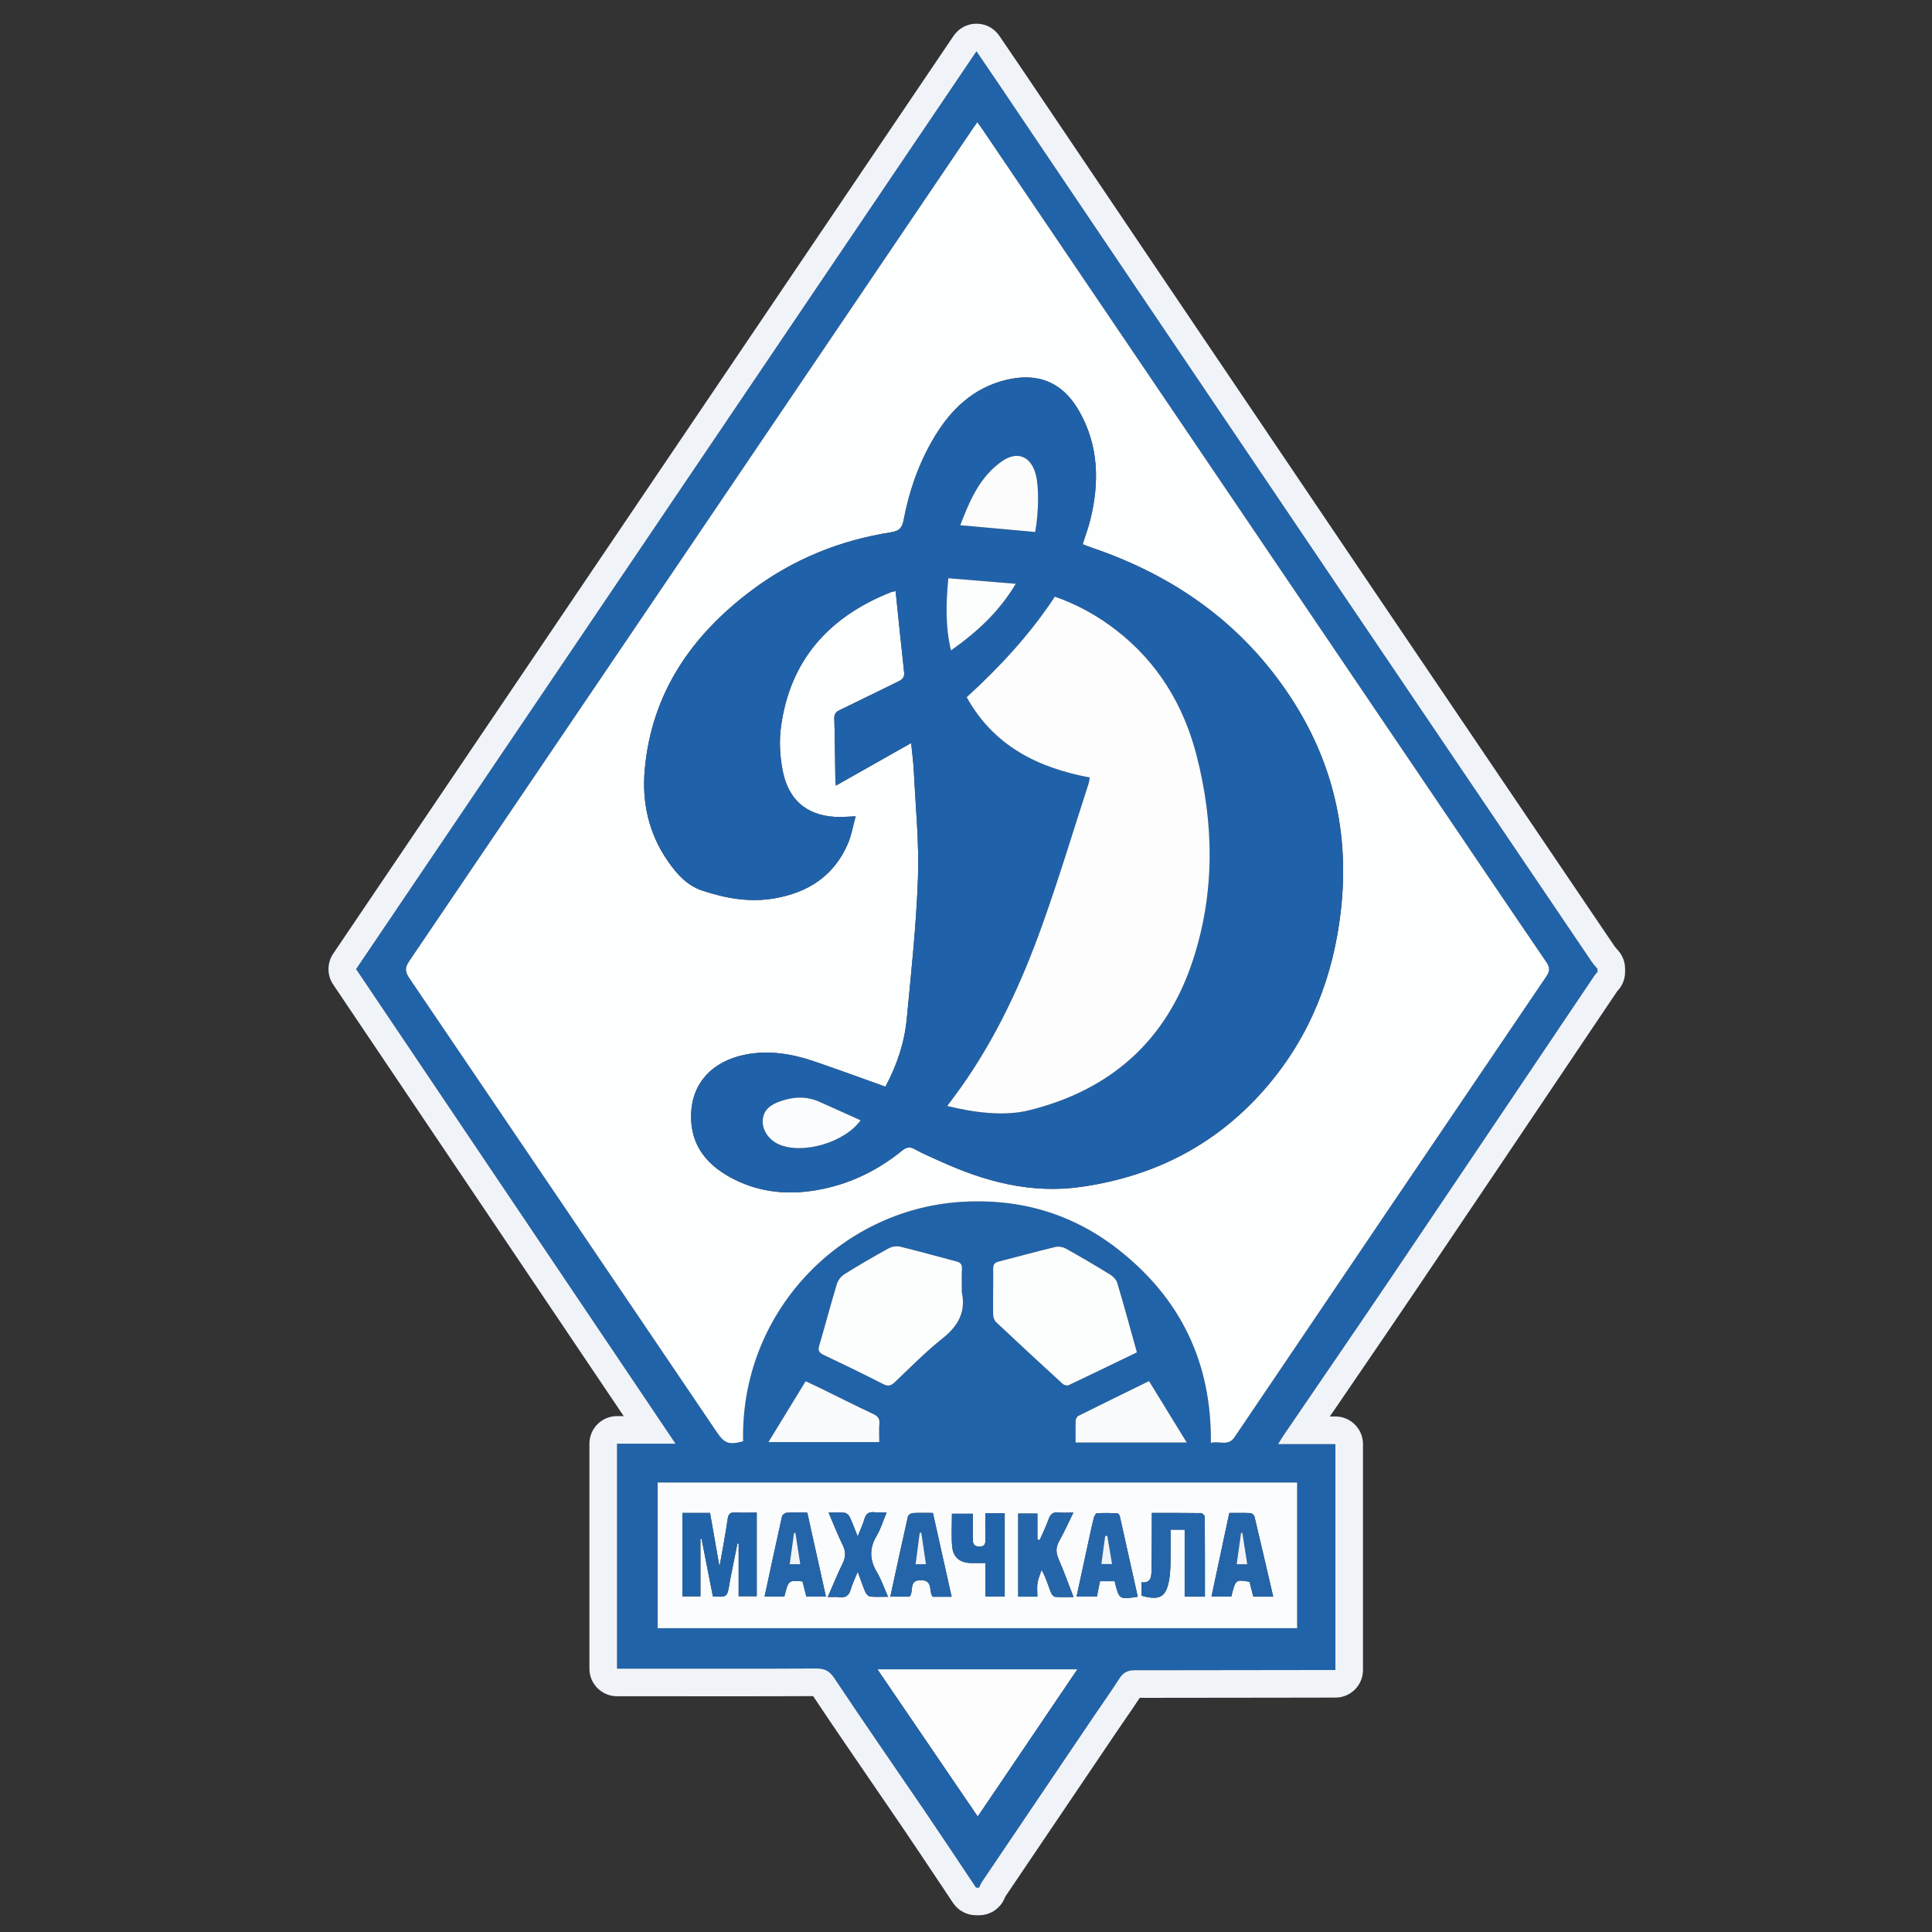
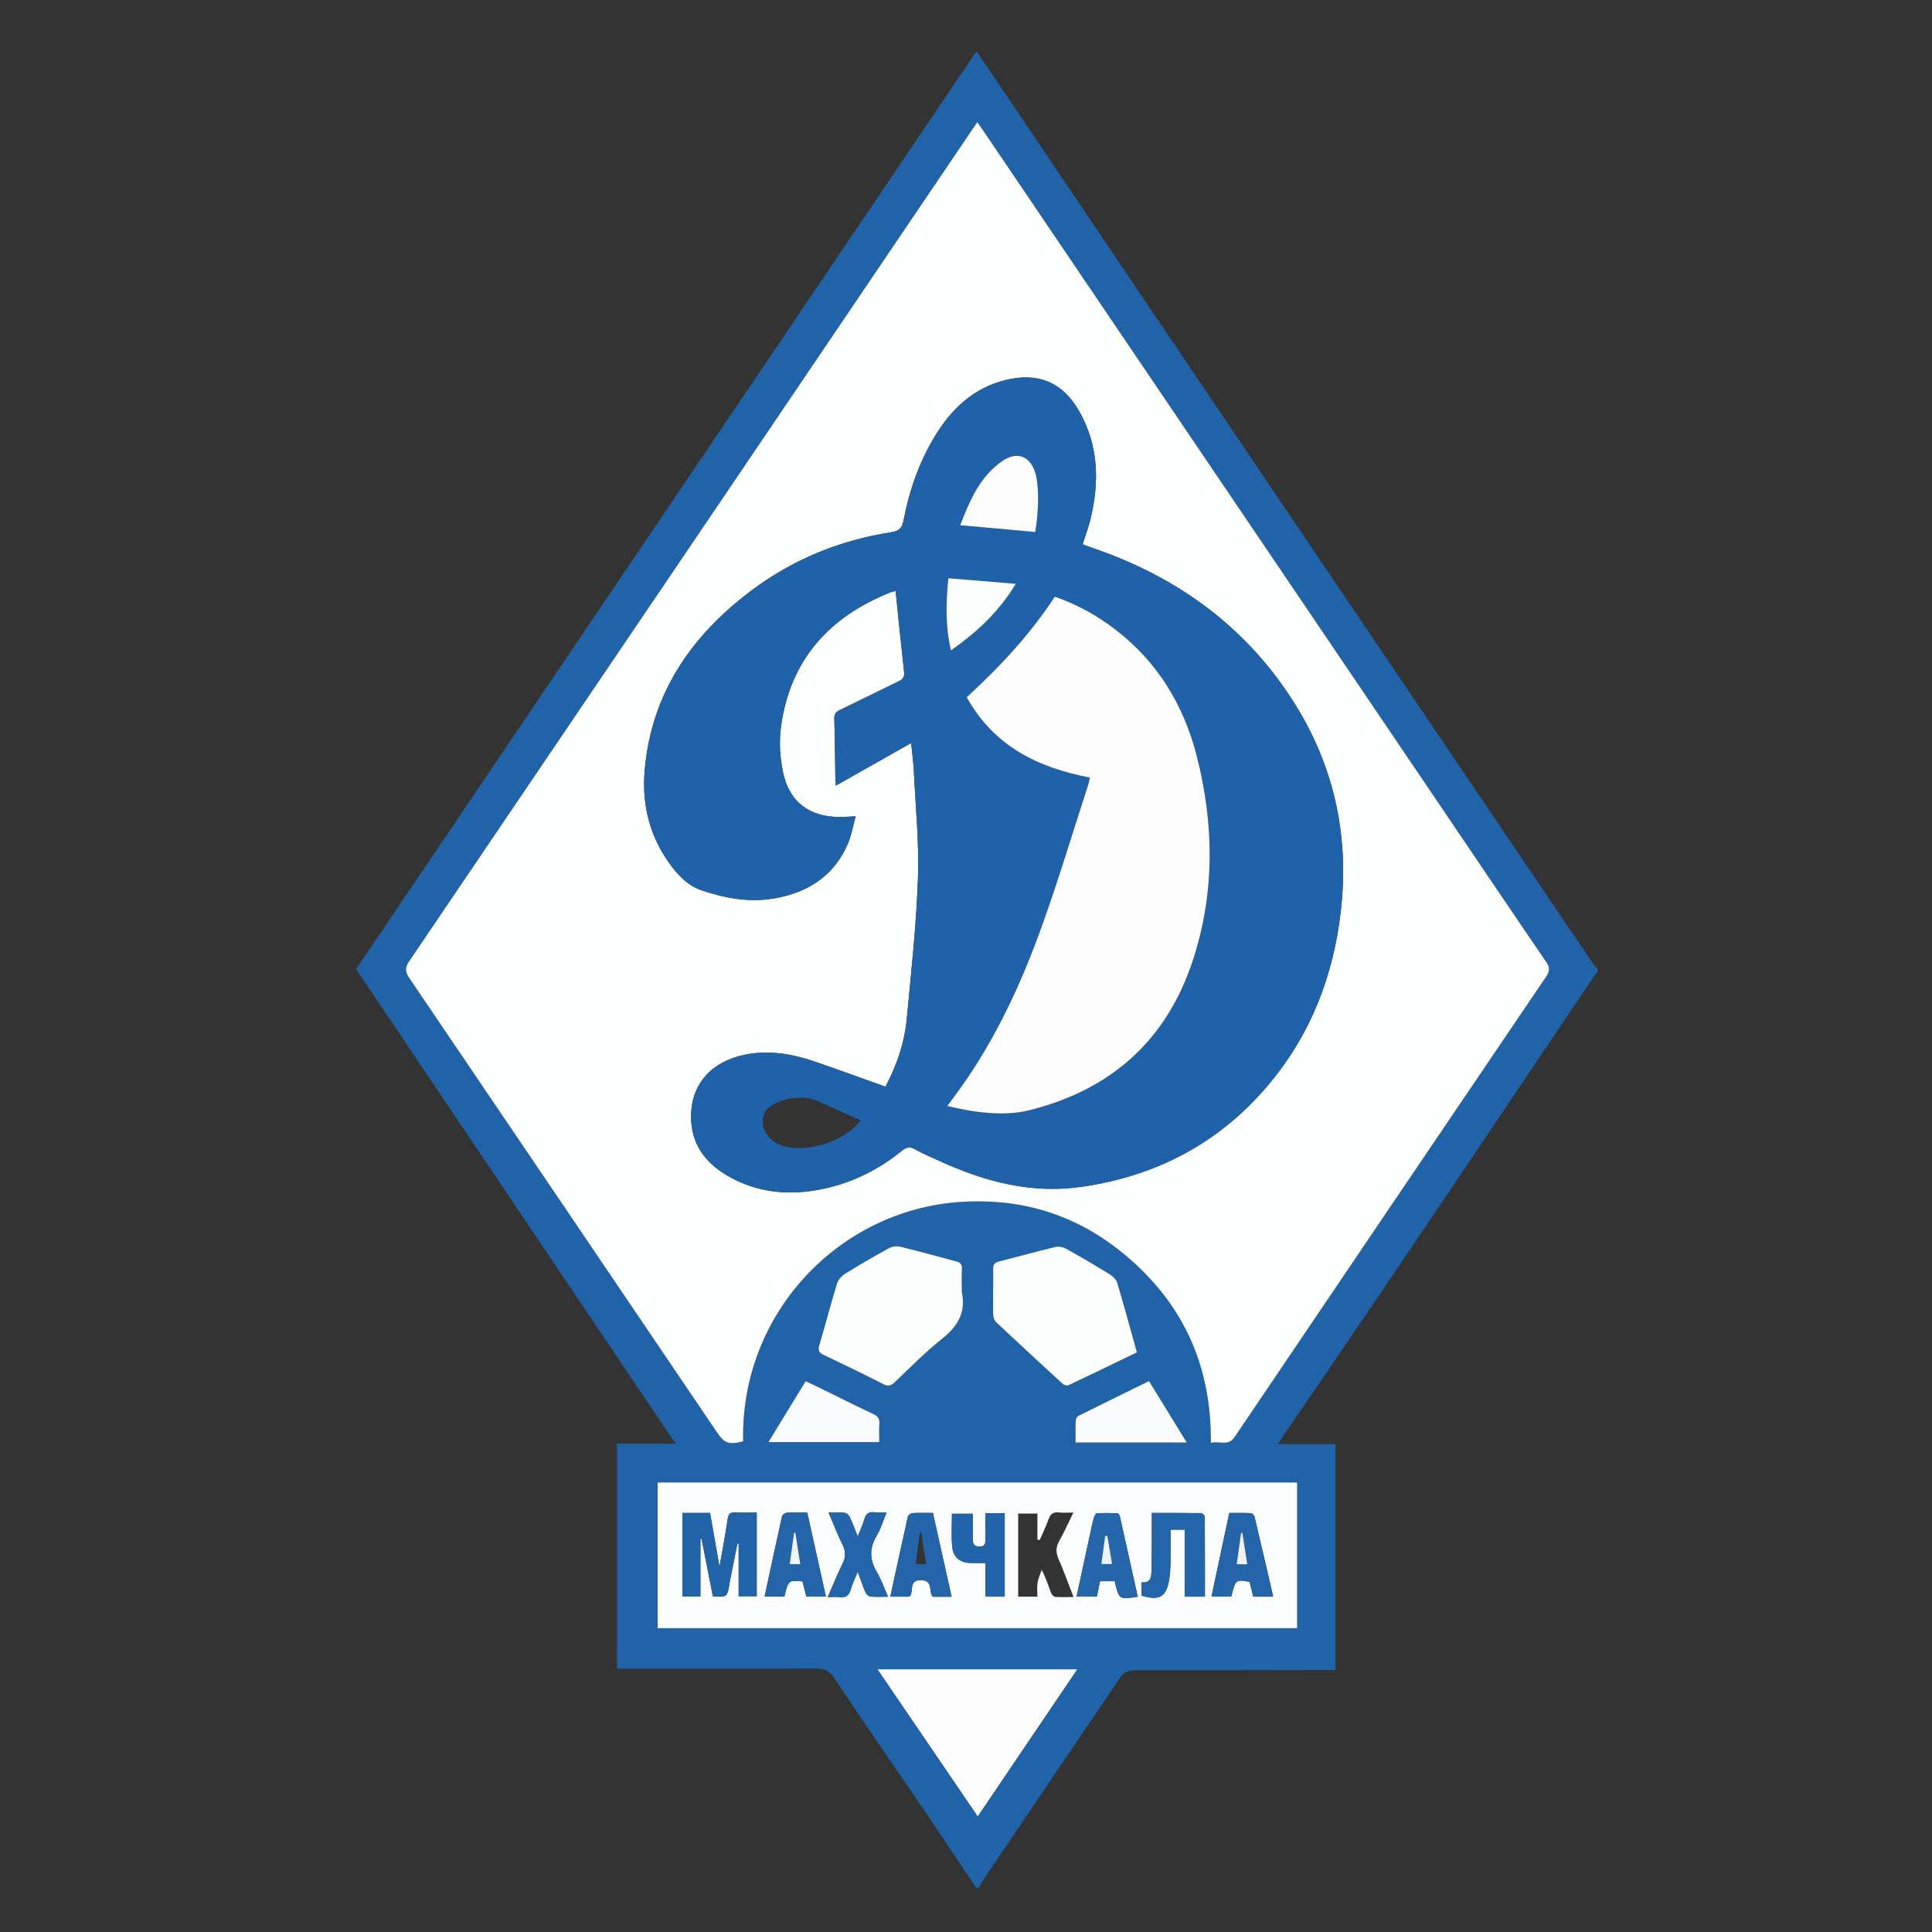
<svg xmlns="http://www.w3.org/2000/svg" version="1.1" id="Слой_1" x="0px" y="0px" viewBox="0 0 1024 1024" style="enable-background:new 0 0 1024 1024;" xml:space="preserve">
  <rect x="0" y="0" width="1024" height="1024" fill="#333333" stroke="none" />
  <path style="fill:#FAFCFD;" d="M348.488,862.993c0-25.832,0-51.454,0-77.304  c113.085,0,225.999,0,339.104,0c0,25.819,0,51.444,0,77.304  C574.525,862.993,461.615,862.993,348.488,862.993z M381.354,830.426  c-1.801-10.244-3.406-19.377-5.018-28.542c-5.091,0-9.768,0-14.666,0  c0,14.818,0,29.451,0,44.204c3.248,0,6.276,0,9.571,0c0-10.291,0-20.37,0-30.45  c0.198-0.022,0.396-0.044,0.595-0.067c2.012,10.219,4.024,20.438,6.012,30.534  c7.522,0.462,7.523,0.463,8.761-6.427c0.072-0.398,0.079-0.809,0.158-1.205  c1.356-6.809,2.719-13.617,4.081-20.425c0.216,0.04,0.433,0.08,0.649,0.12  c0,9.268,0,18.536,0,27.864c3.404,0,6.559,0,9.587,0c0-14.904,0-29.534,0-44.332  c-3.98,0-7.623,0.137-11.25-0.046c-2.592-0.131-3.738,0.505-4.144,3.387  C384.544,813.179,382.955,821.256,381.354,830.426z M638.629,846.25  c0-14.254,0.028-28.292-0.084-42.329c-0.005-0.68-1.227-1.927-1.897-1.937  c-8.599-0.132-17.2-0.087-26.149-0.087c0,2.259,0.006,3.722-0.001,5.184  c-0.038,8.249-0.001,16.499-0.155,24.746c-0.066,3.529-0.066,7.398-5.291,6.836  c0,2.649,0,4.905,0,7.093c9.657,2.72,13.082,0.715,14.662-8.649  c0.491-2.913,0.617-5.908,0.668-8.87c0.1-5.784,0.029-11.571,0.029-17.469  c2.957,0,5.033,0,7.488,0c0,11.96,0,23.664,0,35.483  C631.604,846.25,634.921,846.25,638.629,846.25z M549.835,846.27  c0-2.589-0.293-5.035,0.082-7.373c0.375-2.335,1.418-4.563,2.168-6.838  c2.248,4.15,3.475,8.133,4.929,12.033c0.348,0.933,1.396,2.186,2.215,2.26  c3.011,0.271,6.061,0.107,9.758,0.107c-2.803-7.21-5.141-13.8-7.937-20.188  c-1.492-3.409-1.481-6.238,0.356-9.502c2.667-4.738,4.88-9.731,7.513-15.078  c-3.11,0-5.427,0.228-7.681-0.055c-3.117-0.393-4.548,0.927-5.538,3.765  c-1.294,3.707-3.068,7.245-4.635,10.856c-0.404-0.072-0.809-0.143-1.213-0.215  c0-4.612,0-9.224,0-13.84c-3.819,0-6.969,0-10.184,0c0,14.852,0,29.379,0,44.068  C543.088,846.27,546.261,846.27,549.835,846.27z M603.036,846.296  c-3.195-14.407-6.302-28.479-9.473-42.536c-0.149-0.659-0.845-1.681-1.321-1.7  c-3.639-0.149-7.292-0.2-10.924,0.013c-0.578,0.034-1.312,1.482-1.555,2.388  c-0.801,2.995-1.431,6.038-2.089,9.07c-2.343,10.795-4.671,21.593-7.071,32.697  c3.802,0,7.239,0,10.762,0c0.575-2.783,1.112-5.382,1.686-8.161  c1.501,0,2.703,0,3.906,0c1.316,0,2.632-0,3.836-0  C593.125,847.819,593.125,847.819,603.036,846.296z M674.821,846.257  c-3.33-14.352-6.56-28.39-9.907-42.399c-0.184-0.771-1.315-1.831-2.051-1.869  c-3.735-0.19-7.485-0.088-11.307-0.088c-3.205,15.045-6.306,29.601-9.444,44.335  c3.912,0,7.229,0,10.483,0c2.296-9.124,2.296-9.124,9.686-7.855  c0.665,2.626,1.345,5.309,1.996,7.876  C667.888,846.257,671.088,846.257,674.821,846.257z M425.344,838.179  c0.727,2.868,1.407,5.549,2.044,8.063c3.661,0,6.862,0,10.367,0  c-3.328-14.986-6.593-29.688-9.892-44.544c-3.879,0-7.389-0.126-10.878,0.087  c-0.887,0.054-2.297,1.053-2.474,1.84c-3.158,14.081-6.163,28.195-9.263,42.587  c3.692,0,7.114,0,10.47,0C417.894,837.515,417.894,837.515,425.344,838.179z   M504.376,846.312c-3.348-15.009-6.605-29.608-9.912-44.427  c-3.731,0-7.241-0.125-10.73,0.086c-0.902,0.055-2.342,1.029-2.519,1.81  c-3.18,14.051-6.204,28.137-9.319,42.483c3.669,0,6.998,0,10.141,0  c2.56-2.676-0.785-8.813,6.092-8.746c6.624,0.064,3.961,5.861,6.207,8.793  C497.415,846.312,500.618,846.312,504.376,846.312z M470.678,846.304  c-2.136-4.795-3.603-9.169-5.915-13.038c-3.914-6.553-4.057-12.667-0.12-19.284  c2.197-3.692,3.437-7.954,5.296-12.407c-2.706,0-4.608,0.176-6.465-0.041  c-2.861-0.334-4.459,0.634-5.286,3.511c-0.844,2.939-2.189,5.734-3.598,9.309  c-1.574-3.931-2.732-7.178-4.198-10.279c-0.468-0.99-1.686-2.147-2.677-2.267  c-2.622-0.317-5.307-0.107-8.553-0.107c2.645,6.141,4.892,11.895,7.591,17.429  c1.641,3.364,1.509,6.21-0.121,9.52c-2.774,5.634-5.119,11.479-7.902,17.822  c2.549,0,4.307-0.188,6.01,0.04c3.335,0.445,5.227-0.722,6.171-4.075  c0.843-2.991,2.268-5.818,3.705-9.385c1.499,4.073,2.636,7.518,4.069,10.834  c0.428,0.991,1.624,2.211,2.574,2.31  C464.149,846.497,467.09,846.304,470.678,846.304z M504.545,802.33  c0,5.945-0.334,11.484,0.089,16.966c0.475,6.159,4.083,9.076,10.236,9.144  c2.372,0.026,4.745,0.004,7.441,0.004c0,6.095,0,11.856,0,17.76  c3.621,0,6.9,0,10.206,0c0-14.924,0-29.582,0-44.214c-3.548,0-6.827,0-10.278,0  c0,4.798-0.063,9.253,0.027,13.705c0.045,2.234-0.036,3.975-3.027,4.028  c-3.001,0.053-3.669-1.478-3.62-4.049c0.083-4.416,0.023-8.834,0.023-13.344  C511.727,802.33,508.367,802.33,504.545,802.33z" />
  <path style="fill:#FDFDFE;" d="M571.041,884.767c-17.651,26.078-34.964,51.656-52.823,78.04  c-17.765-26.073-35.264-51.755-53.173-78.04  C500.648,884.767,535.464,884.767,571.041,884.767z" />
  <path style="fill:#2163A9;" d="M381.354,830.426c1.601-9.169,3.19-17.246,4.337-25.385  c0.406-2.881,1.552-3.518,4.144-3.387c3.627,0.183,7.271,0.046,11.25,0.046  c0,14.798,0,29.428,0,44.332c-3.028,0-6.184,0-9.587,0c0-9.329,0-18.596,0-27.864  c-0.216-0.04-0.433-0.08-0.649-0.12c-1.362,6.808-2.725,13.616-4.081,20.425  c-0.079,0.396-0.087,0.807-0.158,1.205c-1.238,6.89-1.239,6.89-8.761,6.427  c-1.988-10.096-4-20.315-6.012-30.534c-0.198,0.022-0.396,0.044-0.595,0.067  c0,10.08,0,20.16,0,30.45c-3.295,0-6.322,0-9.571,0c0-14.753,0-29.386,0-44.204  c4.898,0,9.575,0,14.666,0C377.948,811.049,379.553,820.181,381.354,830.426z" />
  <path style="fill:#2365AA;" d="M638.629,846.25c-3.707,0-7.025,0-10.73,0  c0-11.82,0-23.523,0-35.483c-2.455,0-4.531,0-7.488,0  c0,5.898,0.071,11.685-0.029,17.469c-0.051,2.962-0.177,5.957-0.668,8.87  c-1.58,9.364-5.005,11.369-14.662,8.649c0-2.188,0-4.443,0-7.093  c5.224,0.562,5.224-3.307,5.291-6.836c0.155-8.247,0.117-16.497,0.155-24.746  c0.007-1.462,0.001-2.924,0.001-5.184c8.949,0,17.55-0.045,26.149,0.087  c0.67,0.01,1.892,1.257,1.897,1.937  C638.656,817.958,638.629,831.997,638.629,846.25z" />
-   <path style="fill:#2566AB;" d="M549.835,846.27c-3.573,0-6.747,0-10.168,0  c0-14.689,0-29.216,0-44.068c3.215,0,6.365,0,10.184,0c0,4.616,0,9.228,0,13.84  c0.404,0.072,0.809,0.143,1.213,0.215c1.568-3.611,3.342-7.149,4.635-10.856  c0.99-2.838,2.421-4.158,5.538-3.765c2.253,0.284,4.571,0.055,7.681,0.055  c-2.634,5.346-4.846,10.34-7.513,15.078c-1.837,3.264-1.849,6.093-0.356,9.502  c2.797,6.388,5.135,12.978,7.937,20.188c-3.696,0-6.746,0.163-9.758-0.107  c-0.819-0.074-1.867-1.326-2.215-2.26c-1.454-3.899-2.681-7.883-4.929-12.033  c-0.75,2.275-1.793,4.503-2.168,6.838  C549.542,841.235,549.835,843.681,549.835,846.27z" />
  <path style="fill:#2566AB;" d="M603.036,846.296c-9.911,1.523-9.911,1.523-12.243-8.228  c-1.204,0-2.52,0-3.836,0c-1.203,0-2.405-0-3.906-0  c-0.574,2.779-1.111,5.378-1.686,8.161c-3.524,0-6.96,0-10.762,0  c2.4-11.105,4.728-21.903,7.071-32.697c0.658-3.033,1.288-6.075,2.089-9.07  c0.243-0.906,0.977-2.354,1.555-2.388c3.632-0.214,7.285-0.162,10.924-0.013  c0.476,0.019,1.172,1.042,1.321,1.7  C596.734,817.818,599.842,831.89,603.036,846.296z M586.906,814.034  c-0.382,0.018-0.764,0.037-1.146,0.055c-0.669,4.944-1.339,9.889-2.016,14.891  c2.156,0,3.81,0,5.677,0C588.546,823.778,587.726,818.906,586.906,814.034z" />
  <path style="fill:#2465AA;" d="M674.821,846.257c-3.734,0-6.933,0-10.544,0  c-0.65-2.567-1.33-5.25-1.996-7.876c-7.39-1.269-7.39-1.269-9.686,7.855  c-3.255,0-6.571,0-10.483,0c3.138-14.734,6.239-29.29,9.444-44.335  c3.822,0,7.572-0.103,11.307,0.088c0.736,0.038,1.866,1.098,2.051,1.869  C668.261,817.867,671.492,831.904,674.821,846.257z M661.09,829.098  c-0.895-5.709-1.751-11.17-2.607-16.631c-0.234,0.014-0.468,0.027-0.702,0.041  c-0.767,5.482-1.534,10.964-2.321,16.59  C657.504,829.098,659.063,829.098,661.09,829.098z" />
  <path style="fill:#2465AA;" d="M425.344,838.179c-7.45-0.664-7.45-0.664-9.626,8.034  c-3.356,0-6.777,0-10.47,0c3.099-14.392,6.105-28.507,9.263-42.587  c0.177-0.788,1.586-1.786,2.474-1.84c3.489-0.213,6.999-0.087,10.878-0.087  c3.299,14.857,6.564,29.558,9.892,44.544c-3.504,0-6.705,0-10.367,0  C426.751,843.729,426.071,841.047,425.344,838.179z M424.176,829.049  c-0.896-5.715-1.751-11.166-2.606-16.617c-0.24,0.02-0.48,0.04-0.72,0.06  c-0.756,5.433-1.513,10.865-2.305,16.556  C420.472,829.049,422.141,829.049,424.176,829.049z" />
  <path style="fill:#2465AA;" d="M504.376,846.312c-3.758,0-6.96,0-10.039,0  c-2.246-2.933,0.417-8.729-6.207-8.793c-6.877-0.067-3.532,6.07-6.092,8.746  c-3.143,0-6.472,0-10.141,0c3.115-14.346,6.139-28.432,9.319-42.483  c0.177-0.782,1.617-1.756,2.519-1.81c3.489-0.211,6.999-0.086,10.73-0.086  C497.77,816.704,501.027,831.304,504.376,846.312z M488.296,812.3  c-0.281,0.052-0.562,0.104-0.843,0.156c-0.709,5.448-1.419,10.897-2.162,16.605  c1.965,0,3.517,0,5.497,0C489.933,823.315,489.115,817.808,488.296,812.3z" />
  <path style="fill:#2365AA;" d="M470.678,846.304c-3.588,0-6.529,0.193-9.417-0.11  c-0.95-0.1-2.146-1.319-2.574-2.31c-1.433-3.316-2.569-6.761-4.069-10.834  c-1.437,3.567-2.863,6.394-3.705,9.385c-0.945,3.353-2.837,4.521-6.171,4.075  c-1.703-0.227-3.462-0.04-6.01-0.04c2.783-6.343,5.129-12.188,7.902-17.822  c1.63-3.311,1.762-6.156,0.121-9.52c-2.699-5.533-4.946-11.287-7.591-17.429  c3.246,0,5.931-0.209,8.553,0.107c0.991,0.12,2.209,1.277,2.677,2.267  c1.466,3.101,2.624,6.347,4.198,10.279c1.408-3.575,2.753-6.37,3.598-9.309  c0.826-2.877,2.425-3.845,5.286-3.511c1.857,0.217,3.759,0.041,6.465,0.041  c-1.859,4.454-3.099,8.715-5.296,12.407c-3.937,6.617-3.794,12.731,0.12,19.284  C467.074,837.135,468.542,841.509,470.678,846.304z" />
  <path style="fill:#2264AA;" d="M504.545,802.33c3.822,0,7.182,0,11.096,0  c0,4.509,0.06,8.928-0.023,13.344c-0.048,2.571,0.62,4.102,3.62,4.049  c2.991-0.053,3.072-1.794,3.027-4.028c-0.09-4.452-0.027-8.908-0.027-13.705  c3.451,0,6.73,0,10.278,0c0,14.632,0,29.29,0,44.214c-3.307,0-6.585,0-10.206,0  c0-5.903,0-11.664,0-17.76c-2.696,0-5.069,0.022-7.441-0.004  c-6.153-0.068-9.761-2.985-10.236-9.144  C504.211,813.814,504.545,808.274,504.545,802.33z" />
  <path style="fill:#EEF3F8;" d="M586.906,814.034c0.82,4.872,1.64,9.745,2.515,14.946  c-1.868,0-3.521,0-5.677,0c0.677-5.002,1.347-9.946,2.016-14.891  C586.142,814.07,586.524,814.052,586.906,814.034z" />
  <path style="fill:#F0F4F8;" d="M661.09,829.098c-2.027,0-3.585,0-5.63,0  c0.787-5.627,1.554-11.109,2.321-16.59c0.234-0.014,0.468-0.027,0.702-0.041  C659.339,817.928,660.195,823.389,661.09,829.098z" />
  <path style="fill:#F0F4F9;" d="M424.176,829.049c-2.035,0-3.705,0-5.631,0  c0.792-5.691,1.549-11.124,2.305-16.556c0.24-0.02,0.48-0.04,0.72-0.06  C422.425,817.883,423.28,823.333,424.176,829.049z" />
-   <path style="fill:#F0F4F9;" d="M488.296,812.3c0.819,5.508,1.638,11.016,2.492,16.761  c-1.98,0-3.532,0-5.497,0c0.743-5.709,1.453-11.157,2.162-16.605  C487.734,812.404,488.015,812.352,488.296,812.3z" />
  <g>
    <path style="fill:#2163A9;" d="M517.315,1000.489c-9.011-13.462-17.942-26.977-27.049-40.373   c-16.028-23.578-32.323-46.976-48.098-70.722   c-2.69-4.05-5.381-5.072-9.803-5.048c-29.342,0.155-58.685,0.08-88.027,0.08   c-5.626,0-11.252,0-17.312,0c0-39.905,0-79.341,0-119.232   c9.904,0,19.935,0,31.018,0C301.319,680.921,245.135,597.452,188.727,513.649   c109.477-161.969,219.03-324.051,328.816-486.477   c4.102,6.024,7.913,11.574,11.678,17.155   c21.688,32.151,43.353,64.318,65.049,96.464   c39.007,57.794,78.009,115.591,117.052,173.36   c44.106,65.26,88.253,130.492,132.402,195.723   c0.875,1.292,1.986,2.424,2.988,3.63c0,0.541,0,1.082,0,1.623   c-0.507,0.601-1.076,1.16-1.513,1.808   c-35.612,52.888-71.155,105.821-106.839,158.66   c-19.204,28.437-38.648,56.711-57.973,85.066   c-0.881,1.292-1.666,2.649-2.97,4.734c10.652,0,20.535,0,30.371,0   c0,40.129,0,79.687,0,119.747c-2.256,0-4.253-0.003-6.251,0   c-33.386,0.051-66.772,0.135-100.157,0.108c-3.614-0.003-6.034,1.213-8.018,4.306   c-4.374,6.819-9.088,13.418-13.627,20.132   c-19.748,29.206-39.488,58.418-59.208,87.643c-0.654,0.969-1.065,2.103-1.589,3.16   C518.397,1000.489,517.856,1000.489,517.315,1000.489z M641.791,764.74   c4.52-1.192,9.136,2.021,12.543-3.023   c54.995-81.407,110.039-162.781,165.168-244.097   c1.971-2.907,2.046-4.791,0.021-7.754c-20.275-29.681-40.361-59.492-60.512-89.258   C679.621,303.332,600.227,186.06,520.831,68.789   c-0.856-1.264-1.766-2.491-2.832-3.991c-1.155,1.664-1.934,2.763-2.689,3.879   c-99.437,146.952-198.853,293.917-298.414,440.784   c-2.454,3.62-2.066,5.816,0.162,9.1   c54.313,80.076,108.531,160.217,162.768,240.344   c4.211,6.221,6.39,6.991,14.056,5.025   c-1.529-67.822,50.823-122.52,115.009-126.868   c30.891-2.093,59.193,5.873,83.821,25.187   C625.721,688.138,642.211,722.135,641.791,764.74z M348.488,862.993   c113.127,0,226.038,0,339.104,0c0-25.86,0-51.486,0-77.304c-113.105,0-226.019,0-339.104,0   C348.488,811.539,348.488,837.161,348.488,862.993z M571.041,884.767   c-35.577,0-70.393,0-105.995,0c17.909,26.284,35.408,51.967,53.173,78.04   C536.076,936.423,553.389,910.845,571.041,884.767z M509.79,684.588   c0-4.054-0.156-8.117,0.058-12.16c0.128-2.422-0.945-3.32-3.043-3.869   c-9.91-2.595-19.77-5.391-29.722-7.809c-1.865-0.453-4.366-0.054-6.064,0.879   c-7.919,4.352-15.737,8.903-23.405,13.683c-1.762,1.099-3.439,3.185-4.038,5.157   c-3.291,10.836-6.153,21.801-9.359,32.664c-0.773,2.619-0.179,3.808,2.255,4.962   c10.599,5.026,21.161,10.14,31.602,15.486c2.686,1.375,4.216,0.87,6.239-1.051   c8.229-7.813,16.207-15.975,25.068-23.013   c8.239-6.544,12.663-13.908,10.42-24.525   C509.775,684.863,509.799,684.723,509.79,684.588z M602.582,716.773   c-3.485-12.472-6.798-24.696-10.408-36.833c-0.509-1.711-2.204-3.418-3.798-4.399   c-7.7-4.741-15.497-9.335-23.399-13.729c-1.593-0.886-3.939-1.296-5.686-0.877   c-9.965,2.391-19.843,5.144-29.777,7.668c-2.147,0.545-3.139,1.443-3.112,3.838   c0.09,7.976-0.124,15.955-0.025,23.931c0.018,1.477,0.517,3.398,1.52,4.344   c11.7,11.034,23.521,21.941,35.389,32.794c0.692,0.633,2.31,1.04,3.084,0.675   C578.425,728.493,590.411,722.657,602.582,716.773z M629.012,764.571   c-6.964-11.335-13.428-21.858-20.008-32.569   c-12.763,6.26-25.114,12.286-37.409,18.424c-0.733,0.366-1.414,1.605-1.45,2.466   c-0.157,3.769-0.068,7.549-0.068,11.679   C589.585,764.571,608.839,764.571,629.012,764.571z M426.99,732.096   c-6.582,10.769-13.005,21.279-19.706,32.244c19.949,0,39.167,0,58.746,0   c0-3.596-0.19-6.689,0.057-9.746c0.221-2.741-0.874-4.025-3.307-5.17   c-9.626-4.532-19.126-9.328-28.684-14.006   C431.822,734.304,429.51,733.271,426.99,732.096z" />
    <path style="fill:#FDFEFE;" d="M641.791,764.74c0.419-42.605-16.07-76.601-49.081-102.49   c-24.628-19.314-52.931-27.28-83.821-25.187   c-64.186,4.348-116.538,59.046-115.009,126.868   c-7.666,1.966-9.845,1.195-14.056-5.025   c-54.237-80.127-108.455-160.268-162.768-240.344   c-2.227-3.284-2.616-5.48-0.162-9.1   c99.562-146.867,198.978-293.832,298.414-440.784   c0.755-1.116,1.534-2.214,2.689-3.879c1.066,1.5,1.976,2.727,2.832,3.991   C600.227,186.06,679.621,303.332,759.012,420.607   c20.151,29.766,40.236,59.577,60.512,89.258c2.024,2.963,1.95,4.847-0.021,7.754   c-55.129,81.316-110.173,162.69-165.168,244.097   C650.927,766.76,646.312,763.547,641.791,764.74z M469.304,575.969   c-12.807-4.562-25.213-9.125-37.72-13.395   c-11.908-4.066-24.1-6.084-36.672-3.575   c-17.462,3.485-28.07,15.11-28.607,31.378   c-0.565,17.118,8.932,27.818,23.193,34.893c13.609,6.752,28.139,8.099,43.088,5.559   c17.05-2.897,32.115-10.091,45.476-20.93c2.269-1.841,4.052-2.331,6.778-0.806   c4.229,2.366,8.735,4.245,13.156,6.26c23.956,10.918,48.46,17.562,75.348,13.673   c39.587-5.726,72.584-23.082,98.44-53.471   c22.72-26.704,34.928-58.037,38.883-92.766   c4.679-41.092-4.109-79.076-26.815-113.537   c-25.506-38.711-61.352-64.024-104.925-78.87   c-1.719-0.586-3.402-1.277-5.111-1.922c1.463-4.602,3.002-8.654,4.036-12.831   c4.939-19.941,4.532-39.478-5.906-57.762   c-8.799-15.413-22.001-20.705-39.19-16.376   c-16.933,4.264-28.515,15.31-37.289,29.785   c-8.356,13.785-13.57,28.81-16.561,44.559   c-0.81,4.264-2.669,5.672-6.657,6.296   c-27.161,4.252-52.008,14.35-74.001,30.872   c-31.72,23.83-52.849,54.275-56.505,94.809   c-1.571,17.419,2.044,33.891,12.195,48.538c4.692,6.77,10.064,12.914,18.113,15.615   c12.41,4.164,25.102,6.463,38.267,4.213   c17.979-3.072,31.737-11.929,39.107-29.1c1.894-4.413,2.675-9.304,4.092-14.422   c-3.413,0.169-5.559,0.338-7.708,0.371c-16.336,0.247-27.364-7.628-30.759-23.559   c-1.66-7.79-2.189-16.245-1.133-24.117   c4.77-35.544,25.534-58.508,58.264-71.474c0.807-0.32,1.716-0.381,2.519-0.551   c1.504,14.514,2.921,28.763,4.508,42.994c0.304,2.727-0.963,3.852-3.11,4.891   c-10.327,4.995-20.587,10.129-30.925,15.099c-2.053,0.987-3.05,2.03-2.97,4.545   c0.328,10.273,0.374,20.555,0.539,30.834c0.018,1.129,0.131,2.257,0.28,4.702   c13.762-7.779,26.708-15.097,39.909-22.559c0.489,5.021,1.193,10.082,1.438,15.164   c0.903,18.764,2.829,37.576,2.174,56.293   c-0.873,24.953-3.571,49.855-5.937,74.736   C479.409,552.608,475.404,564.518,469.304,575.969z" />
    <path style="fill:#FCFDFD;" d="M509.795,684.588c0.004,0.135-0.02,0.275,0.008,0.405   c2.243,10.617-2.182,17.98-10.42,24.525   c-8.861,7.038-16.838,15.201-25.068,23.013c-2.023,1.921-3.553,2.426-6.239,1.051   c-10.441-5.346-21.002-10.46-31.602-15.486c-2.434-1.154-3.028-2.343-2.255-4.962   c3.206-10.863,6.067-21.828,9.359-32.664c0.599-1.971,2.276-4.058,4.038-5.157   c7.667-4.78,15.486-9.332,23.405-13.683c1.698-0.933,4.199-1.333,6.064-0.879   c9.952,2.419,19.812,5.214,29.722,7.809c2.099,0.549,3.171,1.447,3.043,3.869   C509.635,676.471,509.79,680.533,509.795,684.588z" />
    <path style="fill:#FCFDFD;" d="M602.582,716.773c-12.171,5.884-24.158,11.721-36.213,17.412   c-0.773,0.365-2.392-0.042-3.084-0.675c-11.868-10.854-23.689-21.76-35.389-32.794   c-1.003-0.946-1.502-2.867-1.52-4.344c-0.098-7.976,0.115-15.955,0.025-23.931   c-0.027-2.395,0.965-3.292,3.112-3.838c9.934-2.524,19.812-5.276,29.777-7.668   c1.747-0.419,4.093-0.009,5.686,0.877c7.902,4.394,15.699,8.988,23.399,13.729   c1.594,0.981,3.289,2.688,3.798,4.399   C595.784,692.076,599.098,704.301,602.582,716.773z" />
    <path style="fill:#FAFBFC;" d="M629.012,764.571c-20.173,0-39.427,0-58.935,0   c0-4.13-0.09-7.91,0.068-11.679c0.036-0.861,0.717-2.1,1.45-2.466   c12.295-6.138,24.646-12.165,37.409-18.424   C615.584,742.713,622.048,753.235,629.012,764.571z" />
    <path style="fill:#FAFBFD;" d="M426.99,732.096c2.52,1.175,4.832,2.209,7.106,3.322   c9.557,4.678,19.058,9.475,28.684,14.006c2.433,1.145,3.528,2.429,3.307,5.17   c-0.247,3.058-0.057,6.15-0.057,9.746c-19.579,0-38.797,0-58.746,0   C413.985,753.374,420.408,742.865,426.99,732.096z" />
    <path style="fill:#2062A9;" d="M469.304,575.969c6.1-11.451,10.105-23.361,11.302-35.945   c2.366-24.881,5.063-49.784,5.937-74.736c0.655-18.717-1.271-37.529-2.174-56.293   c-0.245-5.083-0.949-10.143-1.438-15.164   c-13.201,7.462-26.147,14.78-39.909,22.559c-0.149-2.445-0.262-3.573-0.28-4.702   c-0.165-10.279-0.211-20.561-0.539-30.834c-0.08-2.515,0.917-3.558,2.97-4.545   c10.339-4.97,20.598-10.104,30.925-15.099c2.147-1.039,3.415-2.164,3.11-4.891   c-1.587-14.23-3.004-28.479-4.508-42.994c-0.802,0.17-1.712,0.231-2.519,0.551   c-32.73,12.966-53.494,35.929-58.264,71.474   c-1.056,7.872-0.527,16.327,1.133,24.117   c3.395,15.931,14.423,23.806,30.759,23.559c2.148-0.033,4.295-0.202,7.708-0.371   c-1.416,5.118-2.198,10.009-4.092,14.422   c-7.371,17.171-21.128,26.028-39.107,29.1   c-13.165,2.25-25.857-0.05-38.267-4.213   c-8.05-2.701-13.422-8.844-18.113-15.615   c-10.151-14.647-13.766-31.119-12.195-48.538   c3.656-40.534,24.785-70.979,56.505-94.809c21.993-16.523,46.84-26.62,74.001-30.872   c3.989-0.624,5.847-2.032,6.657-6.296c2.991-15.748,8.205-30.774,16.561-44.559   c8.774-14.475,20.356-25.521,37.289-29.785   c17.189-4.329,30.392,0.963,39.19,16.376   c10.438,18.284,10.845,37.821,5.906,57.762c-1.035,4.177-2.573,8.229-4.036,12.831   c1.708,0.645,3.392,1.336,5.111,1.922c43.573,14.846,79.418,40.159,104.925,78.87   c22.706,34.461,31.494,72.445,26.815,113.537   c-3.954,34.729-16.162,66.062-38.883,92.766   c-25.856,30.39-58.854,47.745-98.44,53.471   c-26.888,3.889-51.392-2.755-75.348-13.673   c-4.421-2.015-8.927-3.893-13.156-6.26c-2.725-1.525-4.509-1.034-6.778,0.806   c-13.361,10.839-28.426,18.033-45.476,20.93   c-14.948,2.54-29.478,1.193-43.088-5.559c-14.261-7.075-23.758-17.775-23.193-34.893   c0.537-16.269,11.146-27.894,28.607-31.378   c12.572-2.509,24.764-0.491,36.672,3.575   C444.09,566.844,456.497,571.407,469.304,575.969z M502.078,586.196   c13.986,3.455,29.971,5.563,43.119,2.329   c43.527-10.706,73.239-37.077,87.159-79.867   c11.587-35.617,11.166-71.847,1.935-107.955   c-6.896-26.975-20.687-49.744-42.971-66.913   c-9.767-7.525-20.439-13.418-32.234-17.532   c-13.193,20.093-29.26,37.328-46.712,53.283   c14.39,25.891,37.712,37.383,65.252,42.549c-0.295,1.431-0.41,2.492-0.732,3.485   c-8.124,25.016-15.689,50.233-24.559,74.981   c-10.911,30.443-24.424,59.733-43.327,86.23   C506.832,579.839,504.564,582.826,502.078,586.196z M548.672,281.973   c1.912-10.624,2.034-23.86,0.318-30.421c-2.543-9.727-9.797-12.814-18.062-6.985   c-11.793,8.316-17.058,21.053-21.979,33.814   C522.439,279.601,535.444,280.777,548.672,281.973z M456.135,593.792   c-7.324-3.294-14.539-6.545-21.759-9.785c-6.908-3.1-13.862-2.757-20.858-0.294   c-4.857,1.71-8.852,4.323-9.255,9.989c-0.381,5.358,3.381,10.651,8.743,12.918   C425.598,611.943,447.554,605.608,456.135,593.792z M502.638,306.482   c-1.281,13.329-1.622,25.503,1.401,38.233   c13.779-9.713,25.366-20.311,34.331-35.283   C525.991,308.41,514.543,307.465,502.638,306.482z" />
    <path style="fill:#FDFDFE;" d="M502.078,586.196c2.486-3.37,4.754-6.357,6.932-9.409   c18.903-26.497,32.415-55.787,43.327-86.23   c8.87-24.749,16.435-49.966,24.559-74.981c0.323-0.993,0.438-2.053,0.732-3.485   c-27.54-5.166-50.863-16.658-65.252-42.549   c17.452-15.955,33.519-33.19,46.712-53.283   c11.794,4.114,22.467,10.007,32.234,17.532   c22.284,17.169,36.074,39.938,42.971,66.913   c9.231,36.108,9.652,72.337-1.935,107.955   c-13.921,42.79-43.632,69.161-87.159,79.867   C532.049,591.759,516.064,589.651,502.078,586.196z" />
    <path style="fill:#FCFCFD;" d="M548.672,281.973c-13.228-1.196-26.233-2.372-39.723-3.592   c4.921-12.762,10.186-25.498,21.979-33.814c8.266-5.829,15.519-2.742,18.062,6.985   C550.706,258.113,550.584,271.349,548.672,281.973z" />
-     <path style="fill:#FBFCFD;" d="M456.135,593.792c-8.58,11.816-30.537,18.152-43.13,12.828   c-5.362-2.267-9.125-7.56-8.743-12.918c0.403-5.665,4.399-8.279,9.255-9.989   c6.996-2.463,13.95-2.806,20.858,0.294   C441.596,587.246,448.81,590.497,456.135,593.792z" />
    <path style="fill:#FCFDFD;" d="M502.638,306.482c11.905,0.983,23.353,1.928,35.733,2.95   c-8.965,14.972-20.552,25.57-34.331,35.283   C501.016,331.985,501.357,319.811,502.638,306.482z" />
-     <path style="fill:#F0F4F9;" d="M517.543,27.171c4.102,6.024,7.913,11.574,11.678,17.155   c21.689,32.151,43.353,64.318,65.05,96.464   c39.007,57.794,78.009,115.591,117.052,173.36   c44.106,65.26,88.253,130.492,132.402,195.723   c0.875,1.292,1.987,2.423,2.988,3.63c0,0.541,0,1.082,0,1.623   c-0.507,0.601-1.076,1.16-1.513,1.808   c-35.612,52.888-71.155,105.821-106.838,158.661   c-19.204,28.437-38.648,56.711-57.973,85.066   c-0.881,1.292-1.666,2.649-2.97,4.734c10.652,0,20.535,0,30.371,0   c0,40.129,0,79.687,0,119.747c-1.416,0-2.729-0.001-4.005-0.001   c-0.757,0-1.502,0-2.246,0.001c-28.903,0.044-57.801,0.113-86.704,0.113   c-4.483,0-8.97-0.002-13.453-0.005c-0.004,0-0.009,0-0.013,0   c-3.606,0-6.024,1.217-8.005,4.305c-4.374,6.819-9.087,13.419-13.627,20.132   c-19.749,29.206-39.488,58.418-59.208,87.643   c-0.654,0.969-1.065,2.103-1.588,3.16c-0.541,0-1.082,0-1.623,0   c-9.011-13.462-17.943-26.977-27.049-40.373   c-16.028-23.578-32.324-46.976-48.098-70.722c-2.661-4.005-5.321-5.049-9.657-5.049   c-0.048,0-0.097,0-0.146,0c-14.929,0.079-29.856,0.099-44.785,0.099   c-14.413,0-28.828-0.018-43.242-0.018c-5.626,0-11.252,0-17.312,0   c0-39.905,0-79.341,0-119.232c9.904,0,19.936,0,31.018,0   c-56.725-84.273-112.909-167.742-169.318-251.546   C298.203,351.68,407.757,189.598,517.543,27.171 M517.543,12.55   c-0.009,0-0.017,0-0.026,0c-4.847,0.008-9.375,2.418-12.089,6.434L396.371,180.332   L176.612,505.461c-3.338,4.938-3.344,11.408-0.016,16.353l153.98,228.759h-3.551   c-8.075,0-14.622,6.546-14.622,14.622v119.232c0,8.075,6.546,14.622,14.622,14.622   l8.978-0h8.334c7.204,0,14.408,0.005,21.612,0.009   c7.21,0.005,14.42,0.009,21.63,0.009c11.859,0,27.412-0.011,43.4-0.091   c10.167,15.274,20.667,30.593,30.831,45.422   c5.376,7.843,10.935,15.953,16.363,23.939   c6.237,9.176,12.514,18.589,18.583,27.693c2.8,4.199,5.599,8.399,8.407,12.593   c2.714,4.055,7.272,6.488,12.151,6.488h1.623c5.556,0,10.632-3.149,13.1-8.127   c0.285-0.574,0.518-1.09,0.704-1.504c0.051-0.113,0.1-0.226,0.152-0.338   c17.657-26.168,36.398-53.909,58.953-87.265c1.506-2.227,3.075-4.505,4.593-6.708   c2.526-3.667,5.124-7.437,7.655-11.296c3.585,0.002,7.163,0.003,10.737,0.003   c21.287,0,42.922-0.038,63.845-0.075c7.627-0.013,15.254-0.027,22.881-0.038   l2.224-0.001l1.893,0l2.112,0c8.076,0,14.622-6.546,14.622-14.622   V765.394c0-8.075-6.546-14.622-14.622-14.622H704.84   c2.253-3.297,4.506-6.593,6.76-9.89c12.774-18.687,25.983-38.01,38.878-57.105   c23.997-35.536,48.329-71.704,71.859-106.681   c11.571-17.2,23.143-34.402,34.722-51.597c0.013-0.015,0.027-0.03,0.04-0.045   c0.265-0.296,0.529-0.593,0.785-0.896c2.227-2.638,3.449-5.979,3.449-9.432   v-1.623c0-3.41-1.192-6.714-3.37-9.338c-0.402-0.485-0.818-0.961-1.234-1.437   c-0.327-0.374-0.775-0.885-0.913-1.076   c-40.861-60.375-87.194-128.833-132.379-195.69   c-34.877-51.604-70.305-104.097-104.567-154.862l-12.48-18.49   c-12.379-18.342-24.749-36.691-37.118-55.04   c-9.308-13.808-18.617-27.616-27.929-41.421   c-2.581-3.827-5.147-7.584-7.863-11.563c-1.259-1.844-2.54-3.721-3.851-5.646   C526.905,14.942,522.38,12.55,517.543,12.55L517.543,12.55z" />
  </g>
</svg>